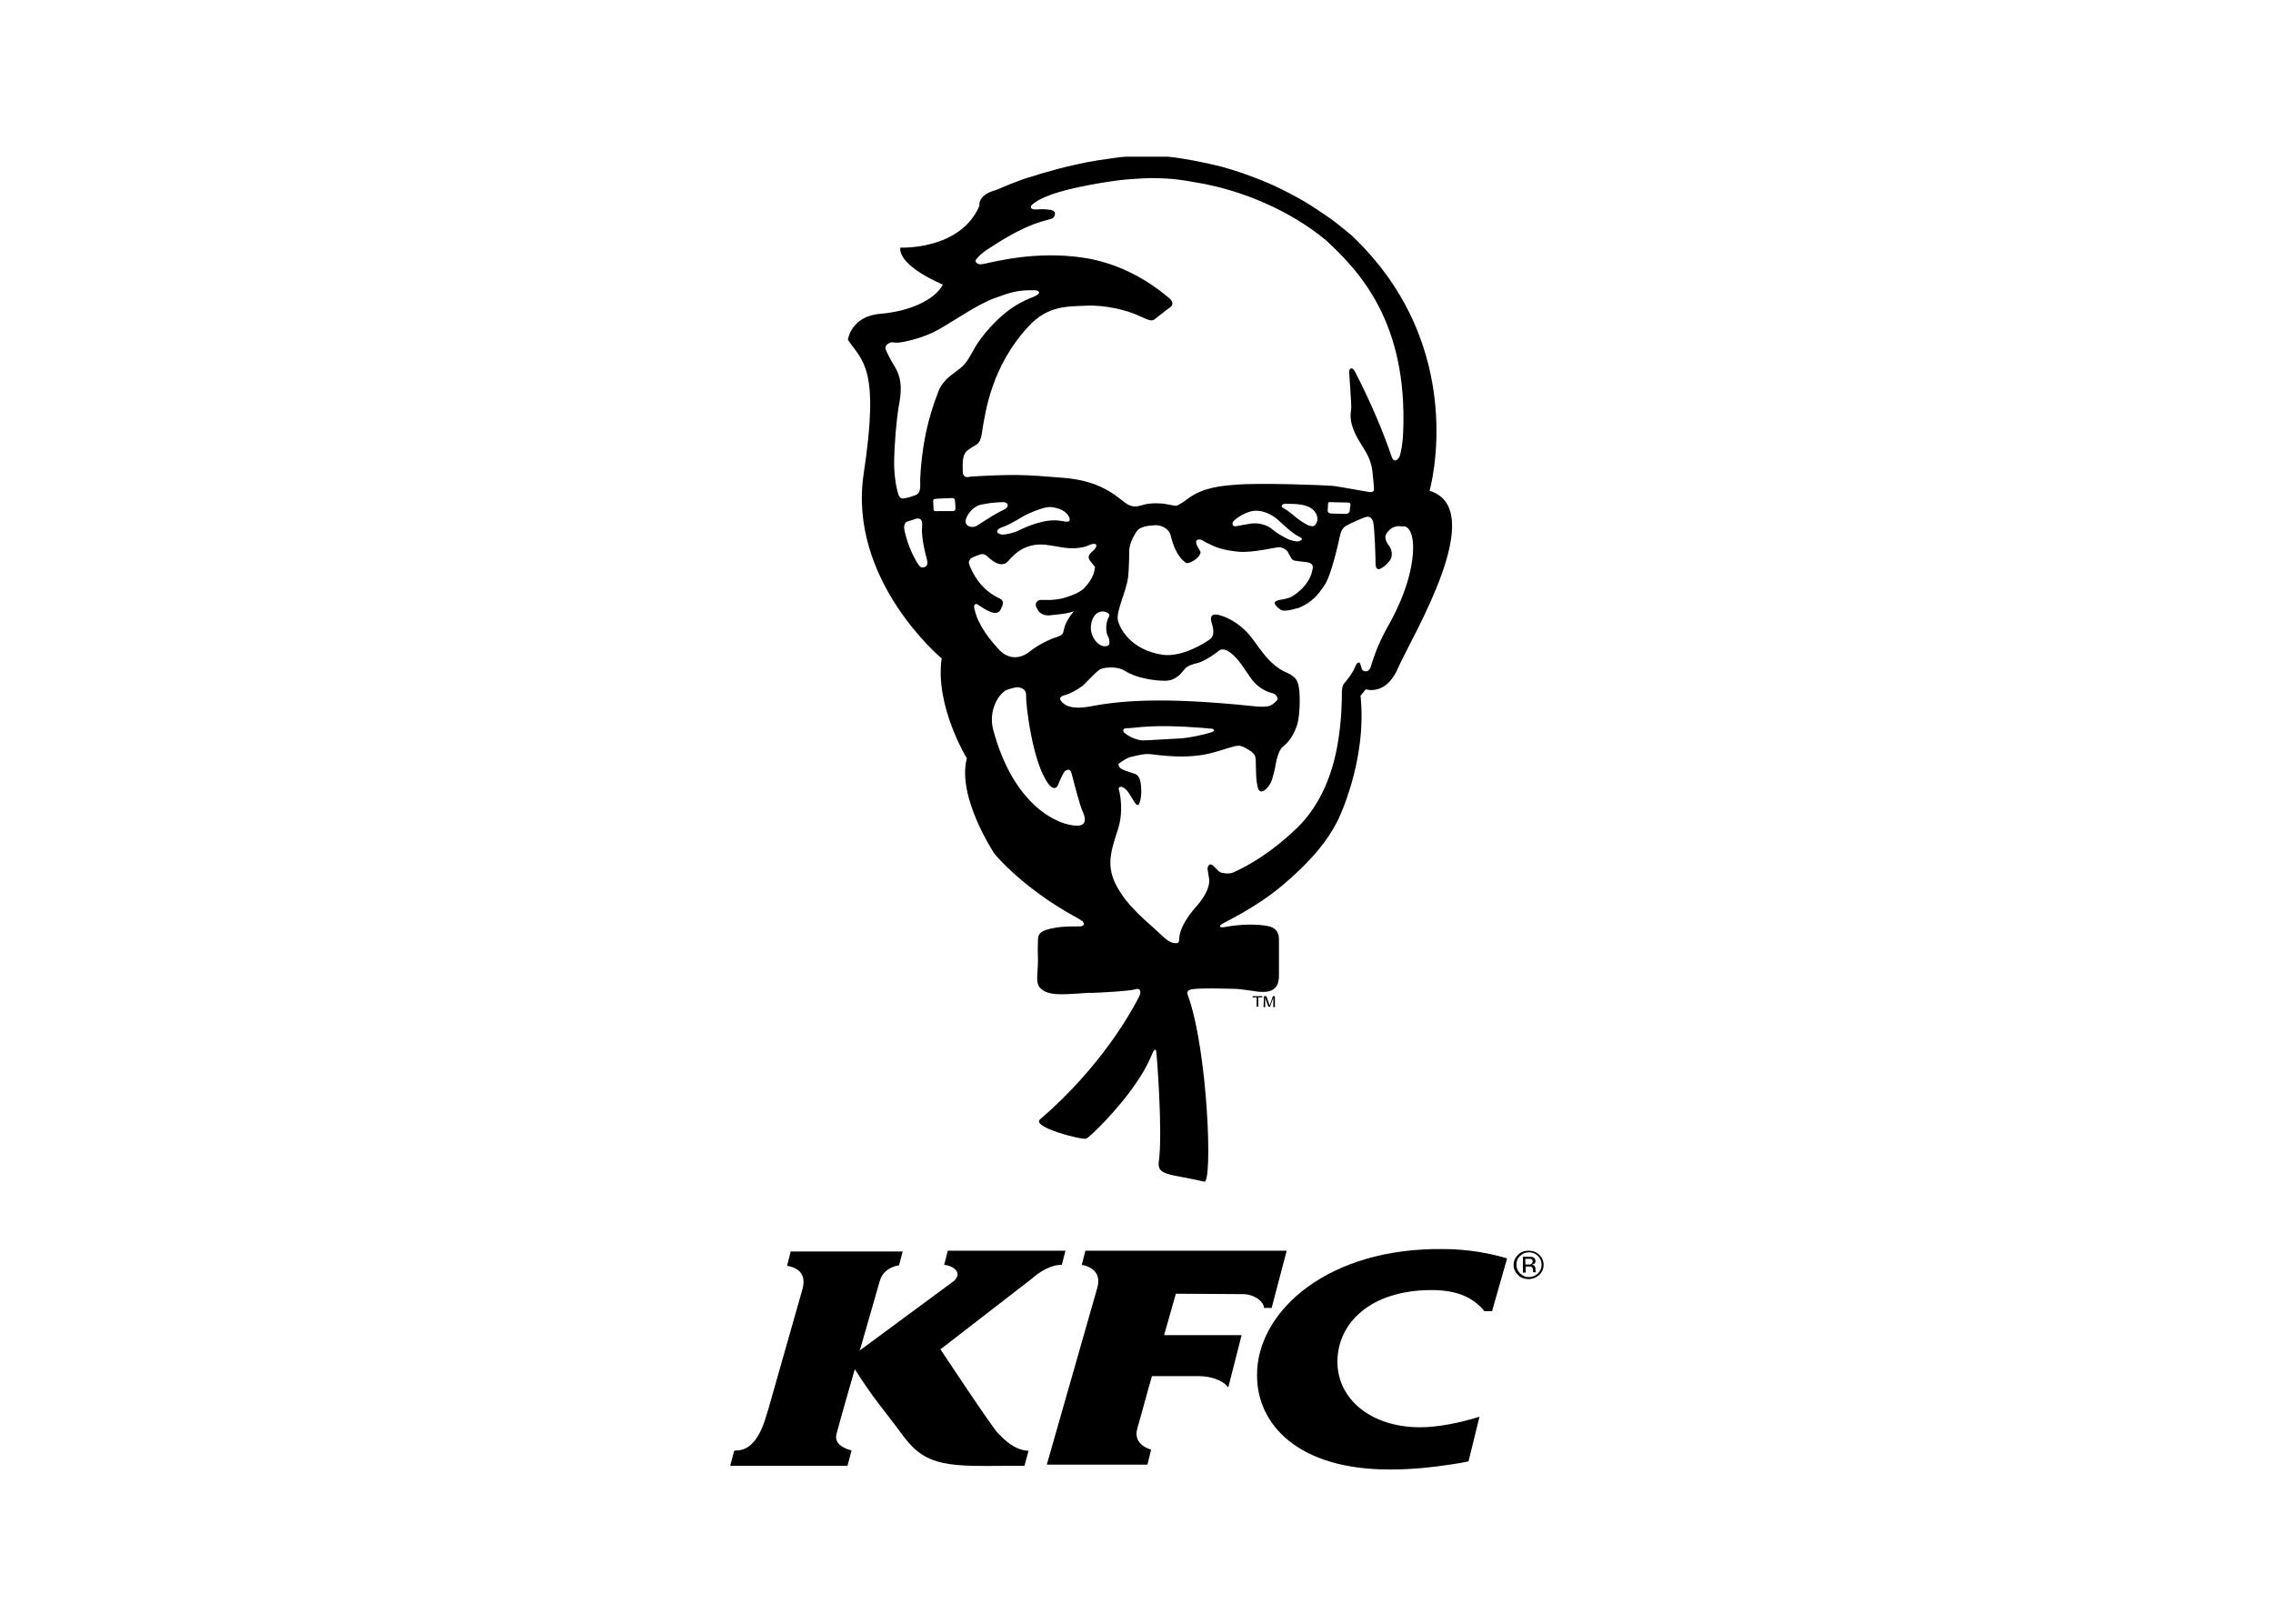
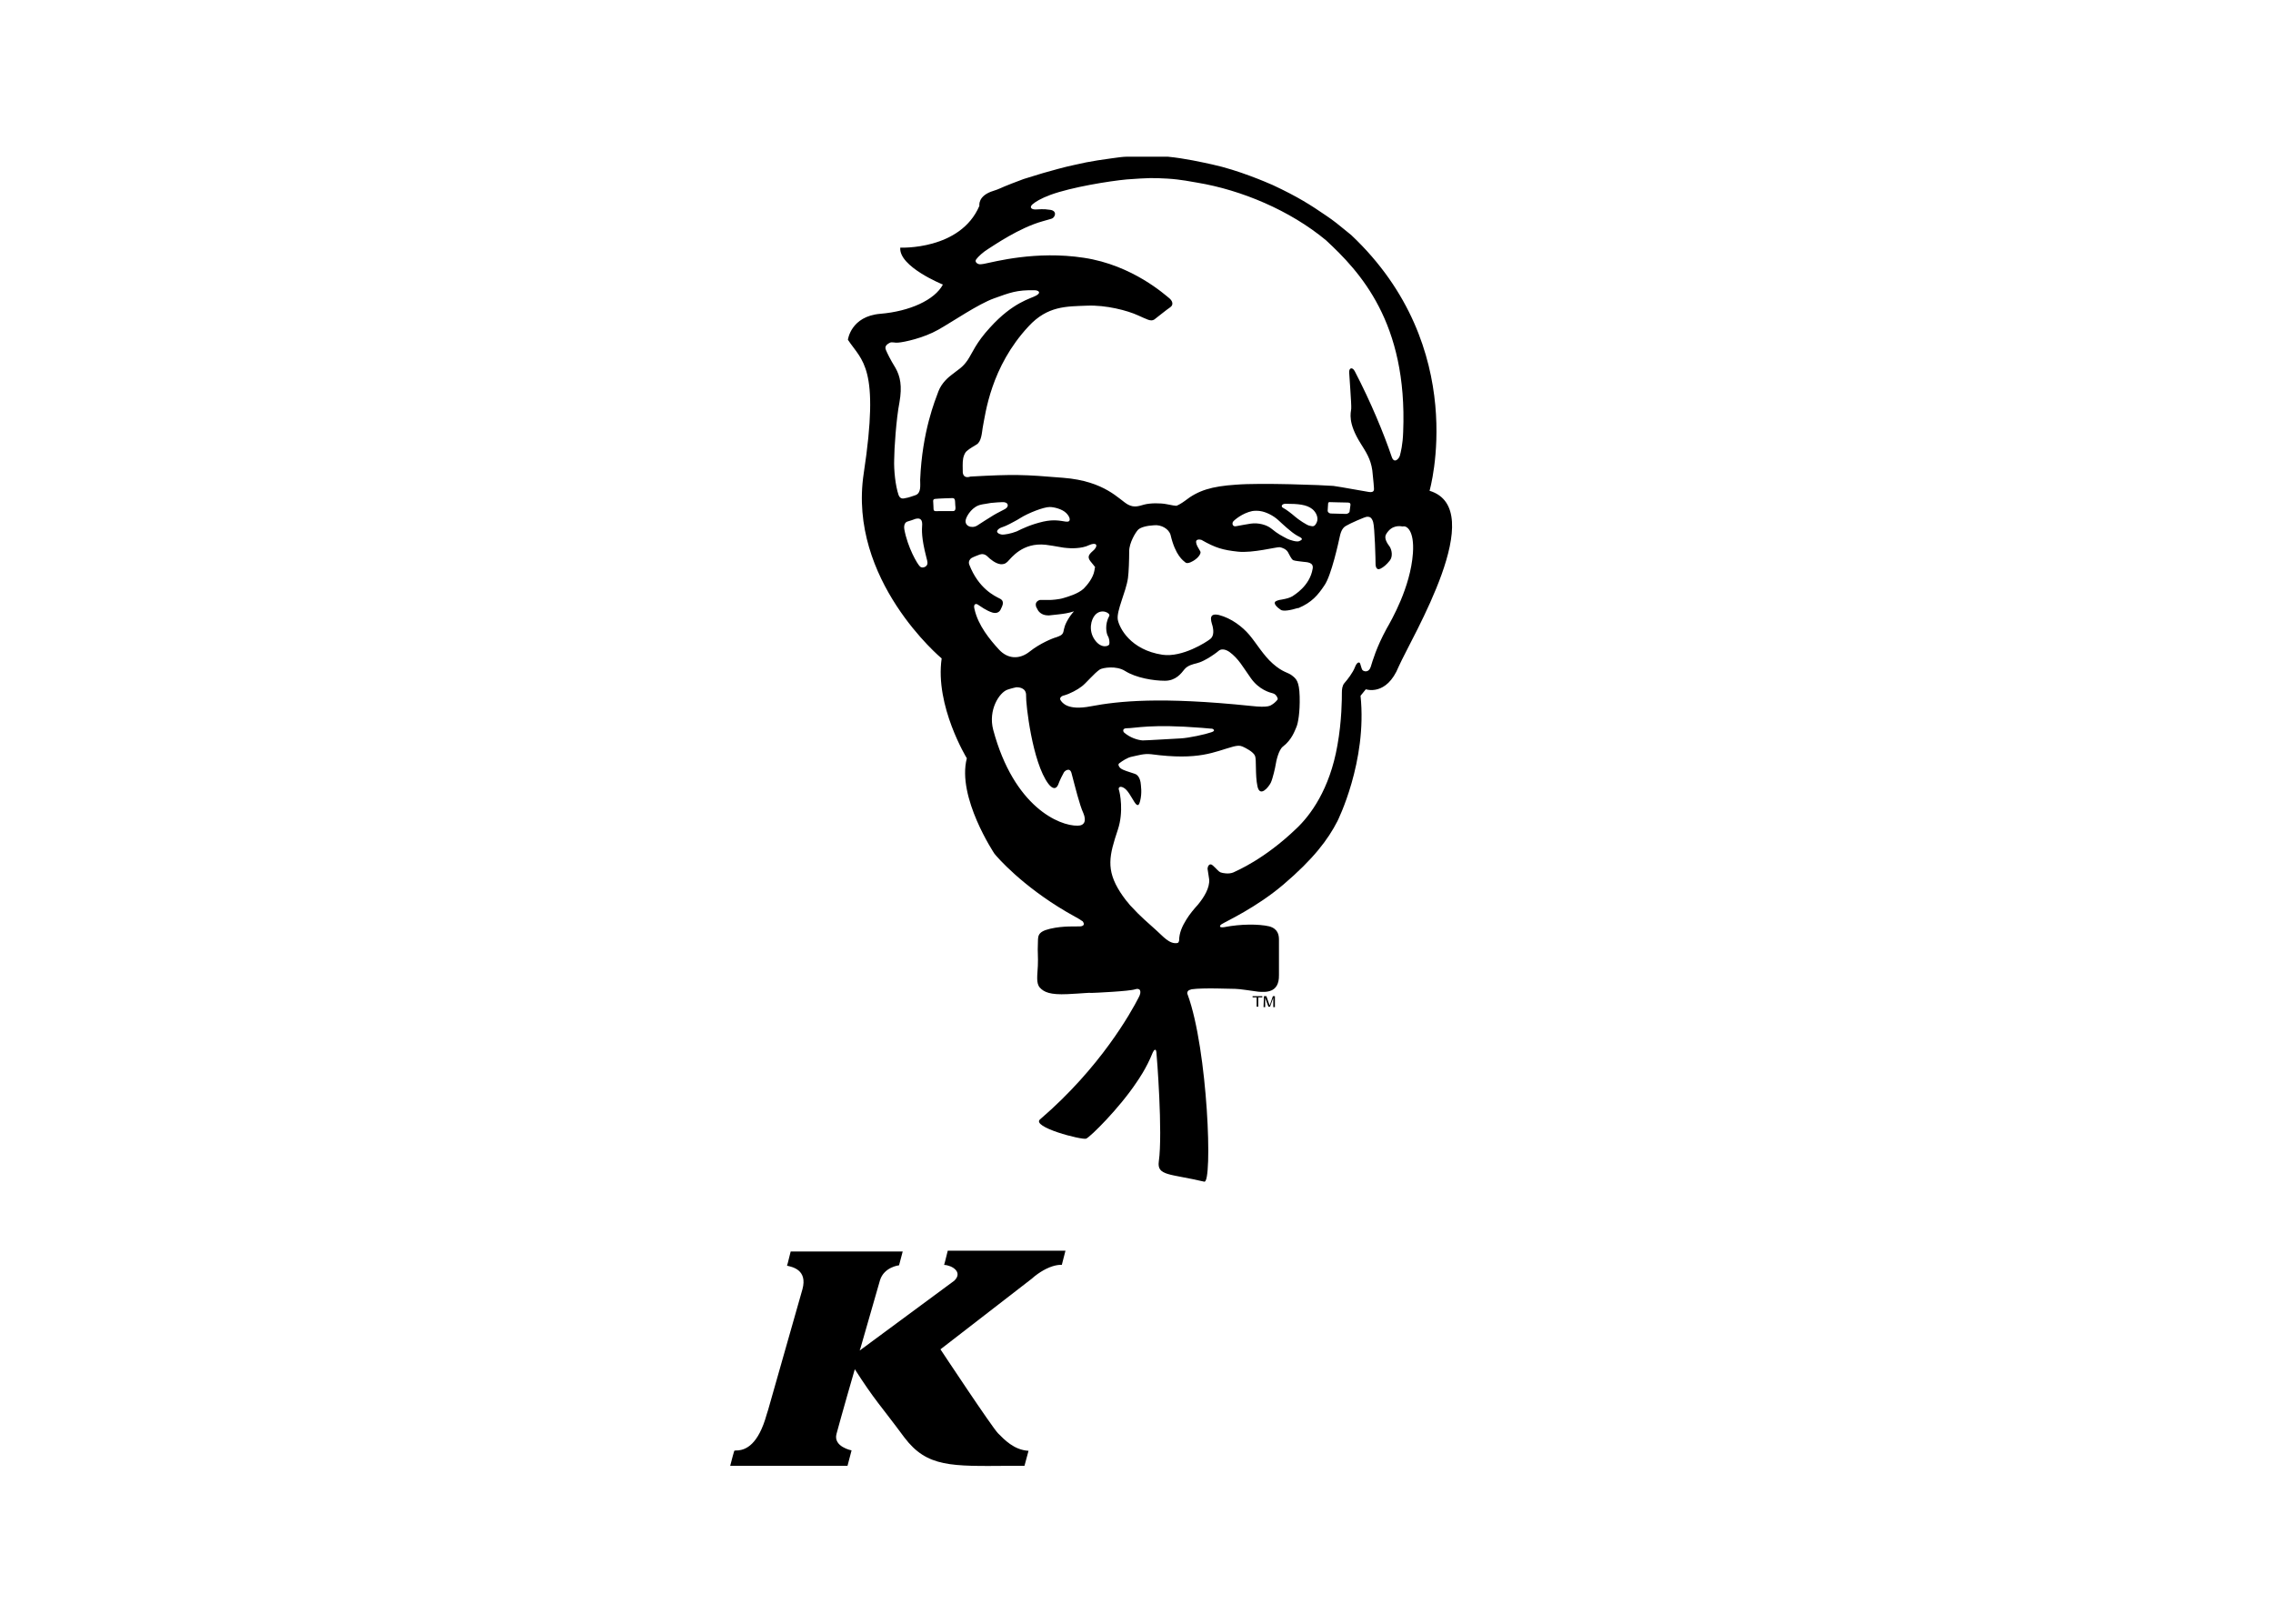
<svg xmlns="http://www.w3.org/2000/svg" version="1.1" id="katman_1" x="0px" y="0px" viewBox="0 0 560 400" style="enable-background:new 0 0 560 400;" xml:space="preserve">
  <style type="text/css">
	.st0{fill-rule:evenodd;clip-rule:evenodd;}
</style>
-   <path class="st0" d="M322.2,317c-8.1,5.9-12.6,13.9-12.5,21.9c0,11.8,9.9,23.2,32.9,23.1c5.7,0,10.7-0.6,15.3-1.3  c1.3-0.2,2.6-0.4,3.9-0.7l2.7-11c-4.4,1.4-10.1,2.6-14.6,2.6c-12.2,0-20.4-7-20.4-16.1c0-4.9,2.1-9.2,5.8-12.3  c4-3.4,10-5.4,17.4-5.4c5.9,0,9.3,1.6,11.7,3.8c0.5,0.4,0.9,0.9,1.3,1.4h1.9l3.7-13c-3.9-1.2-9.6-2.3-15.6-2.3  C341.6,307.5,330.2,311.2,322.2,317" />
-   <path class="st0" d="M306.2,318.8c1.6,0,3,0.6,3.9,1.3c0.8,0.6,1.3,1.4,1.3,2.1h1.9l3.7-14.1h-49.6l-0.7,2.8l-0.2,0.7  c0,0,5.4,0.6,3.8,5.8l-12.4,43.4l21.1,0h3.7l0.9-3.7c0,0-4.6-1.1-3.4-5.2c0.1-0.3,1.8-6.4,2.8-10.1c0.5-1.6,0.8-2.8,0.8-2.8l11.3,0  c1.9,0,3.3,0.3,4.4,0.7c2.3,0.8,3.1,2.1,3.1,2.1l3.3-12.9h-19.1l2.1-7.4l0.8-2.8L306.2,318.8L306.2,318.8z" />
  <path class="st0" d="M245.9,353.1c-1.5-1.5-14.2-20.7-14.2-20.7l22.5-17.4l0.7-0.6c1-0.8,2-1.4,2.8-1.8c2.4-1.2,3.9-1,3.9-1l0.9-3.5  l-29,0l-0.7,2.8l-0.2,0.7c2,0.1,4.7,1.8,2.5,3.9c-0.3,0.2-23.3,17.2-23.3,17.2l0.2-0.6l4.8-16.7c1-3.3,4.7-3.7,4.7-3.7l0.9-3.4  l-27.6,0l-0.7,2.8l-0.2,0.7c1.3,0.3,5.1,1,3.8,5.8c-9.2,32.2-8.2,29-8.8,30.8c-2.1,7.6-5.2,8.7-7,8.9c-0.4,0-0.8,0-1,0.1l-0.4,1.4  l-0.6,2.3h28.9l1-3.8c0,0-4.6-0.9-3.7-4.1c0.4-1.6,1.6-5.7,2.6-9.3c1-3.5,1.9-6.6,1.9-6.6c5,7.8,6.2,8.7,12.2,16.8  c5.6,7.4,11.5,7.1,25.9,7c1.2,0,2.4,0,3.7,0l1-3.7C249.8,357.2,247.4,354.6,245.9,353.1" />
-   <path class="st0" d="M379.2,309.1c-0.7-0.7-1.6-1-2.6-1c-1,0-1.9,0.3-2.6,1c-0.7,0.7-1.1,1.5-1.1,2.5c0,1,0.4,1.8,1.1,2.5  c0.7,0.7,1.6,1,2.6,1c1,0,1.9-0.4,2.6-1c0.7-0.7,1.1-1.5,1.1-2.5C380.3,310.6,379.9,309.7,379.2,309.1 M378.9,313.7  c-0.6,0.6-1.4,0.9-2.2,0.9c-0.9,0-1.6-0.3-2.2-0.9c-0.6-0.6-0.9-1.3-0.9-2.2c0-0.8,0.3-1.6,0.9-2.1c0.6-0.6,1.3-0.9,2.2-0.9  c0.9,0,1.6,0.3,2.2,0.9c0.6,0.6,0.9,1.3,0.9,2.1C379.8,312.4,379.5,313.1,378.9,313.7" />
-   <path class="st0" d="M378.3,310.7c0-0.5-0.2-0.8-0.6-1c-0.3-0.1-0.6-0.1-1.1-0.1h-1.4v3.9h0.7v-1.5h0.6c0.4,0,0.6,0,0.8,0.1  c0.2,0.1,0.4,0.4,0.4,0.9v0.3l0,0.1v0l0,0h0.7l0-0.1c0,0,0-0.1-0.1-0.2v-0.6c0-0.2-0.1-0.4-0.2-0.6c-0.1-0.2-0.4-0.3-0.7-0.4  c0.2,0,0.4-0.1,0.6-0.2C378.1,311.3,378.3,311.1,378.3,310.7 M377.2,311.4c-0.1,0.1-0.4,0.1-0.7,0.1h-0.7v-1.4h0.6  c0.4,0,0.7,0,0.9,0.1c0.2,0.1,0.3,0.3,0.3,0.6C377.6,311.1,377.4,311.3,377.2,311.4" />
  <path class="st0" d="M348.1,136.3c-0.6,8.4-5.3,16.5-6.5,18.6c-2.5,4.6-3.4,7.8-3.9,9.4c-0.5,1.5-1.7,1.1-2,0.8  c-0.3-0.3-0.5-1.6-0.7-1.8c-0.2-0.2-0.7-0.2-1.2,1.1c-0.5,1.3-1.8,3-2.6,3.9c-0.5,0.6-0.6,1.5-0.6,2.3c0,1.4,0,6.9-1.1,13  c-1.9,10.9-6.7,17.3-10.1,20.5c-7.9,7.6-14.7,10.4-15.5,10.8c-1.1,0.5-2.7,0.2-3.2,0c-0.5-0.2-0.9-0.8-1.9-1.7  c-0.9-0.8-1.3,0.4-1.3,0.8l0.4,2.6c0.2,2.1-1.3,4.5-2.8,6.3c-1,1.1-2,2.3-2.8,3.6c-1,1.6-1.8,3.3-1.8,5.2c-0.1,0.3-0.1,0.5-0.4,0.6  c-2,0.4-3.7-1.8-5.2-3.1c-1-0.9-2-1.8-3-2.7l0,0c-1.1-1-2.1-2-3.1-3.1l-0.2-0.2c-0.4-0.4-0.7-0.9-1.1-1.3l-0.3-0.4  c-0.4-0.5-0.8-1.1-1.2-1.7c-3.6-5.6-2.7-9.1-0.6-15.4c1.5-4.5,0.5-9.1,0.3-9.7c-0.3-0.7,0.2-1.2,1.2-0.6c1,0.6,1.7,2.1,2.6,3.5  c0.9,1.4,1.2,0.5,1.4-0.3c0.5-2,0.2-3.7,0.1-4.6c-0.1-0.5-0.4-1.8-1.5-2.1c-1.4-0.5-2.8-0.8-3.5-1.4c-0.3-0.3-0.7-0.9-0.2-1.2  c0.8-0.6,2-1.4,3.1-1.6c1.5-0.3,2.9-0.8,4.7-0.6c11.9,1.6,15.5-0.6,20.3-1.9c0.9-0.2,1.5-0.3,2.2,0c0.7,0.3,2.7,1.3,3.1,2.3  c0.4,0.9,0,4.7,0.6,7.5c0.6,2.8,2.7,0.3,3.3-0.9c0.5-1.1,1.1-3.8,1.2-4.5c0.1-0.7,0.7-3.6,1.8-4.4c2.2-1.7,2.9-3.9,3.3-4.8  c0.4-0.9,0.9-3.6,0.8-7.5c-0.1-3.9-0.9-4.4-1.9-5.2c-1-0.8-2.2-0.7-4.7-2.9c-2.3-2-4.1-5.1-5.8-7.1c-1.7-2-4.4-4.1-7.5-4.9  c-3.1-0.7-1.6,2.2-1.5,3c0.1,0.5,0.4,2.1-0.6,2.9c-1,0.8-6.9,4.6-11.8,3.9c-7.9-1.2-10.6-6.6-11-8.6c-0.4-2.2,2-6.8,2.5-10.3  c0.2-1.5,0.3-4.5,0.3-6.6c0-2.1,1.6-4.7,2.2-5.3c0.6-0.6,2.1-1,3.9-1.1c1.8-0.2,3.7,0.9,4.1,2.4c1.2,5.1,3.1,6.3,3.7,6.8  c0.6,0.4,1.9-0.4,2.3-0.7c0.5-0.3,1.7-1.5,1.3-2.1c-0.6-1-0.9-1.5-1-2.1c-0.2-1,1-0.8,1.3-0.7c3.5,2,5.3,2.5,9,2.9  c3.6,0.4,9.6-1.2,10.3-1.1c0.6,0.1,1.6,0.5,2,1.2c0.3,0.5,0.8,1.7,1.3,2c0.5,0.2,1.8,0.3,2.5,0.4c0.9,0.1,2.6,0.1,2.3,1.7  c-0.7,4.3-4.6,6.5-5,6.8l-0.1,0.1l0.1-0.1c-0.7,0.4-1.5,0.6-2.6,0.8c-0.8,0.1-1.3,0.3-1.6,0.5c-0.5,0.5,0.4,1.4,1.3,2  c0.6,0.5,2.6,0.1,4.2-0.4h0l0.2,0c3.3-1.4,4.8-3.2,6.4-5.6c1.7-2.4,3.5-10.7,3.8-12.1c0.3-1.4,0.8-2.2,1.6-2.6  c0.8-0.5,4.6-2.2,5.1-2.2c0.5,0,1.1,0,1.5,1.3c0.4,1.3,0.6,9.3,0.6,10.5c0.1,1.3,0.8,1.2,1.2,1c0.8-0.4,1.5-1,2.3-2  c0.8-1,0.5-2.6,0-3.4c-0.6-0.8-1.5-2.1-0.9-3.1c1.4-2.4,3.5-2,4.1-1.9C346.5,129.4,348.5,130.6,348.1,136.3 M298.4,180.4  c-1.4,0.5-5.5,1.4-7.5,1.5c-2,0.1-8.4,0.5-9.4,0.5c-1.3-0.1-3.1-0.7-4.5-1.9c-0.3-0.2-0.6-1.1,0.6-1.1c2.2,0,5.9-1.1,18.5-0.1  c1.4,0.1,2,0.2,2.3,0.2C298.7,179.4,299.8,180,298.4,180.4 M268.7,174c-5.7,1.1-7-0.9-7.4-1.5c-0.4-0.6,0.3-1.1,0.9-1.2  c1.4-0.4,3.3-1.4,4.3-2.2c1-0.7,3.1-3.3,4.5-4.2c0.7-0.4,4-1,6.2,0.4c2.7,1.7,7,2.4,9.8,2.4c2.7,0,4-1.8,4.8-2.8  c0.8-1,2.2-1.3,3-1.5c2.2-0.5,5.3-2.9,5.6-3.2c0.3-0.2,1.2-0.5,2.5,0.4c2.3,1.7,3.3,3.7,5.3,6.5c2,2.8,4.6,3.5,5.4,3.7  c0.8,0.2,1.2,1.1,1.2,1.4c0,0.2-0.8,1-1.3,1.3c-0.5,0.3-0.9,0.9-5.3,0.4C285.9,171.6,275.6,172.7,268.7,174 M265.5,203.4  c-4.5,0.1-15.7-4.6-20.8-23.6c-1.3-4.9,1.5-9.2,3.5-9.9c1.2-0.4,1.8-0.5,2.2-0.6c0.4,0,2.5,0,2.4,2.1c-0.1,1.8,1.5,16.4,5.5,21.7  c1,1.3,1.9,1.4,2.4,0.2c0.4-1.1,1.1-2.5,1.4-3c0.2-0.4,1.5-1.4,1.9,0.2c0.9,3.4,2,7.9,2.9,9.8C267.7,202.2,267.2,203.4,265.5,203.4   M241,149c0.5,0.3,1.9,1.4,3.5,1.9c1,0.3,1.7-0.1,2-0.7c0.3-0.7,1.2-2-0.1-2.7c-1.4-0.7-5.3-2.5-7.6-8.4c-0.3-0.8,0.2-1.4,0.5-1.6  c0.3-0.2,1.5-0.7,2.1-0.9c0.6-0.2,1.3-0.1,1.9,0.5c0.6,0.6,2,1.8,3.3,1.9c1.1,0,1.3-0.4,1.6-0.6c1-1,3.7-4.8,9.4-4.2  c2.4,0.3,4.5,0.8,5.3,0.8c0.8,0.1,3.6,0.2,5.4-0.7c1.8-0.8,2.3,0,1.3,1.1c-1.1,1-1.9,1.6-1,2.8c0.7,0.9,1,1.2,1.2,1.5l-0.1,0.4  c0,0,0,0.2-0.1,0.6c-0.3,1.6-1.6,3.3-2.6,4.3c-1.4,1.3-3.9,2-4.9,2.3c-1.2,0.4-3.1,0.5-3.4,0.5c-0.1,0-0.5,0-0.7,0l-0.4,0l-0.5,0  l-0.2,0l-0.3,0c-0.1,0-0.3,0-0.4,0c-0.7,0.2-1.1,0.7-1,1.3c0,0.3,0.2,0.7,0.4,1c0.2,0.5,1,1.5,2.6,1.5l0.3,0c1.8-0.2,3-0.3,4.1-0.5  c0.6-0.1,1.4-0.3,2-0.5c-0.3,0.3-0.6,0.7-0.9,1.1c-1.5,2.2-1.5,3.1-1.7,3.9c-0.2,0.9-1,1.1-1.8,1.4c-0.8,0.2-4,1.5-6.5,3.5  c-2.5,2-5.4,1.9-7.6-0.5c-2.2-2.4-5.1-5.9-6-9.9C239.7,148.7,240.5,148.6,241,149 M238,127.8c0.3-0.9,1.6-3.1,3.8-3.5  c0.3-0.1,1.4-0.2,2.3-0.4c1.1-0.1,2.2-0.2,2.8-0.2c1.6-0.1,1.8,1.1,0.7,1.7c-0.7,0.4-1.8,0.9-2.8,1.5c-1.5,0.9-3,1.9-4.1,2.6  C239.3,130.3,237.4,129.5,238,127.8 M262.6,128.5c-1.4-0.2-2.9-0.6-5.6,0c-3,0.7-5.1,1.7-6.5,2.4c-1.5,0.6-3,0.8-3.5,0.8  c-0.5,0-2.2-0.5-0.8-1.5c0.4-0.3,1.2-0.4,2.5-1.1c0.9-0.5,1.6-0.8,2.7-1.5c1.9-1.2,5.7-2.7,7.2-2.7c1.1,0,3.1,0.5,4.1,1.5  C263.7,127.4,264,128.7,262.6,128.5 M272.9,156.6c0.4,0.6,0.5,1.6,0.4,2.1c-0.1,0.5-2,1.2-3.6-1.1c-1.6-2.3-0.9-5,0.1-6.1  c1.5-1.7,3.8-0.5,3.5,0.2C272.1,153.9,272.6,156,272.9,156.6 M320.1,133.3c-0.6,0.3-2.4-0.3-3-0.6c-1.3-0.7-2.2-1.1-3.9-2.5  c-1.1-0.9-3.2-1.5-5.1-1.2c-1.3,0.2-2.3,0.4-3.4,0.6c-1.1,0.3-1.2-0.7-0.9-1.1c0.3-0.4,2.3-2.1,4.7-2.6c0.5-0.1,1.5-0.1,2,0  c1.4,0.2,3.2,1.1,4.4,2.2c1.2,1.1,3.2,3,4.6,3.8C320.1,132.3,321.6,132.7,320.1,133.3 M319.1,127.3c-0.8-0.7-2.2-1.8-3-2.2  c-0.6-0.3-0.3-1,0.6-1c3.2,0,5.2,0.2,6.6,1.3c1,0.8,1.6,2.2,1.1,3.3c-0.6,1.3-1.1,0.9-1.8,0.8C322,129.4,319.9,128,319.1,127.3   M332.7,124.5l-0.2,1.5c0,0.3-0.5,0.6-0.9,0.6c-0.4,0-3.2-0.1-3.7-0.1c-0.4,0-0.8-0.3-0.8-0.7c0-0.4,0.1-1.3,0.1-1.6  c0-0.2,0-0.6,0.6-0.5c0.3,0,3.3,0.1,4.3,0.1C332.6,123.8,332.8,124.1,332.7,124.5 M237.2,116.4c0-0.9-0.1-2.5,0.1-3.5  c0.1-0.4,0.3-1.3,0.9-1.8c0.8-0.7,1.8-1.2,2.4-1.6c1.2-0.7,1.3-2.9,1.5-4.1c0.7-3.6,2-15,11.3-25c4.7-5.1,9.4-4.9,14.4-5.1  c4.7-0.2,10,1.2,12.6,2.4c2.1,0.9,3.1,1.6,4,1c0.8-0.6,3-2.4,3.9-3c0.9-0.6,0.6-1.6-0.3-2.3c-0.8-0.6-8.9-8.1-21-9.9  c-11.8-1.8-22,1-24.6,1.5c-0.5,0.1-0.8,0.1-1.1,0.1c-0.3,0-1.3-0.5-0.8-1.2c0.5-0.7,1.7-1.8,3-2.6c1.3-0.8,7.6-5.2,13.4-6.8  c1.1-0.3,1.4-0.4,2.1-0.6c0.9-0.2,1.6-1.9-0.2-2.2c-1.9-0.3-2.7-0.1-3.7-0.1c-1,0-1.5-0.5-0.8-1.2c0.8-0.7,2.1-1.5,4.5-2.4  c5.2-1.9,14.5-3.4,18.8-3.8c5.6-0.4,6.3-0.4,10-0.2c3.4,0.2,6.1,0.8,7.4,1c10.8,1.8,22.8,6.8,31.7,14.2c8.3,7.7,20.1,20.2,19,47.2  c-0.1,3.2-0.6,5-0.8,5.8c-0.2,0.8-1.4,2.1-2,0.4c-2-5.9-5.2-13.6-9.1-21.1c-0.6-1.2-1.5-0.9-1.4,0.3c0,0.5,0.6,7.9,0.5,8.9  c-0.1,1-0.9,3.4,2.3,8.5c1.3,2.1,2.5,3.8,2.9,6.7c0.3,2.8,0.4,4.1,0.4,4.3c0,0.3,0.2,1.2-1.2,1c-1.4-0.2-6.6-1.2-8.8-1.5  c-2.3-0.2-18-0.8-24-0.3c-6,0.4-9.3,1.4-12.6,4c-0.8,0.6-1.9,1.2-2.1,1.2c-0.2,0-1-0.1-2.4-0.4c-1.5-0.3-4-0.3-5.5,0.1  c-1.4,0.4-2.5,0.8-4,0c-2.2-1.2-5.6-5.8-16-6.6c-9.7-0.8-12-0.9-22.8-0.3C237.9,117.8,237.3,117.3,237.2,116.4 M234.5,92.3  c-0.8,0.6-2.5,2-3.3,4.1c-0.8,2.2-4,9.8-4.5,21.8c0,1.4,0.3,3.3-1.2,3.8c-0.9,0.3-1.7,0.6-2.4,0.7c-0.7,0.2-1.3,0.2-1.7-0.7  c-0.8-2.3-1.2-6.2-1.1-8.8c0-2.5,0.5-10,1.3-14.1c0.7-4,0.2-6.4-1-8.5c-1.3-2.1-2-3.6-2.3-4.3c-0.4-0.9,0-1.4,1-1.9  c0.5-0.2,1.3,0.1,2,0c1.4-0.1,6.2-1.1,9.9-3.2c3.7-2.1,9.8-6.3,13.7-7.7c3.9-1.4,5.6-2.1,10-2c0.8,0,1.8,0.5,0.4,1.3  c-1.4,0.8-5.7,1.6-11.4,7.9c-3.5,3.8-4.3,6.2-5.5,8C237.1,90.6,236.1,91,234.5,92.3 M234.8,125.9c-0.2,0-2.3,0-3.4,0  c-0.7,0-1.4,0.2-1.4-0.5c0-0.7-0.1-1.7-0.1-2c0-0.3,0.2-0.5,0.5-0.5c0.8-0.1,4-0.2,4.3-0.2c0.3,0,0.6,0.2,0.6,0.8  c0,0.6,0.1,1.3,0.1,1.5C235.4,125.4,235.4,125.9,234.8,125.9 M226.7,139.6c-0.7-0.6-3.1-4.8-3.9-9.2c-0.1-0.5-0.1-1.6,0.7-1.9  c0.7-0.2,1.6-0.5,2.1-0.7c0.5-0.1,1.6-0.3,1.6,1.3c-0.1,1.6-0.2,3.4,1,8.1c0.2,0.8,0.3,1.1,0.3,1.4  C228.6,139.6,227.3,140.1,226.7,139.6 M352.2,120.9c0,0,10.2-35.2-19.3-63l-1.6-1.3c-1.2-1-2.8-2.3-4.6-3.5  c-3.8-2.6-6.9-4.6-13.1-7.5c-1.6-0.7-8.5-3.7-15-5.1c-2.3-0.5-6.7-1.5-10.9-1.9l-0.7,0l-0.1,0l-0.7,0l-0.4,0l-0.7,0l-0.6,0l-0.8,0  l-0.9,0c-0.3,0-0.7,0-1.1,0l-1.2,0l-0.9,0l-0.9,0l-1,0c-1,0-2.4,0.2-3.8,0.4c-2.3,0.3-4.8,0.7-6.3,1c-1.7,0.4-4,0.8-6.9,1.6  c-1.2,0.3-2.4,0.7-3.6,1l-1,0.3c-1.3,0.4-2.6,0.8-3.9,1.2c-0.9,0.3-5,1.9-5.8,2.3c-0.4,0.2-1,0.4-1.6,0.6c-4,1.2-3.5,3.7-3.5,3.7  c-4.7,11-19.5,10.3-19.5,10.3c-0.4,4.7,10.5,9.1,10.5,9.1c-2,3.8-8.2,6.6-15.4,7.2c-7.3,0.6-8,6.4-8,6.4c3.5,5.3,7.9,6.6,3.9,32.9  c-4,26.3,19.2,45.6,19.2,45.6c-1.7,11.7,6.2,24.6,6.2,24.6c-2.5,9.6,6.8,23.5,6.8,23.5c0.7,0.9,6.8,7.9,17.7,14.3  c1.7,1,2.9,1.6,3.5,2l0.1,0.1l0.2,0.1l0.1,0.1l0.1,0c0.3,0.4,0.7,1.1-0.4,1.3c-1.1,0.1-4.2-0.2-7.6,0.6c-3.4,0.8-2.9,2-3,3.9  c-0.1,1.7,0.1,2.9,0,5.2c-0.1,2.3-0.5,4.3,0.5,5.4c1,1.1,2.5,1.8,6.8,1.6c4.1-0.2,5.4-0.4,5.9-0.3c0.5,0,9.4-0.4,10.8-0.9  c1.2-0.4,1.7,0.5,0.8,2.1c-1.8,3.5-9.3,17.1-24.2,29.9c-2.5,1.9,10.3,5.2,11.3,4.8c1-0.4,8.2-7.5,12.5-14c0.2-0.3,2.3-3.2,3.9-7.2  c0.3-0.7,0.8-1.1,0.9-0.1c0.1,0.7,1.6,19.9,0.6,26.9c-0.5,3.6,2.7,3,11.2,5c2.1,0.5,0.9-32.5-4.1-46.1v0c0-0.1-0.1-0.2-0.1-0.3  c0-0.5,0.3-0.8,0.8-0.9l0.3-0.1c2.9-0.4,9.5-0.1,10.7-0.1c1.1,0,4.1,0.5,5.7,0.7c1.6,0.1,5.2,0.5,5.1-4.1c0-1.2,0-2.5,0-3.6l0-0.5  l0-0.8l0-0.5l0-0.5l0-0.4l0-0.7l0-0.2l0-0.5l0-0.2l0-0.3l0-0.1l0-0.4c0-1.1-0.2-2.7-2.4-3.3c-2.6-0.6-7-0.6-11.1,0.2  c-0.6,0.1-0.9,0-1-0.1c-0.1-0.2,0.1-0.5,0.5-0.7c0.9-0.6,8.4-4,15.1-9.7c7.4-6.3,11-11.1,13.3-15.6c0,0,7.4-14.7,5.7-30.9l1.3-1.6  c0,0,5.1,1.8,8.1-5.6C347.9,156.8,367,125.4,352.2,120.9" />
  <path class="st0" d="M311,245.4v0.3h-1v2.3h-0.4v-2.3h-1v-0.3H311" />
  <path class="st0" d="M311.4,245.4h0.6l0.8,2.3l0.8-2.3h0.5v2.7h-0.4v-1.6l0-0.3l0-0.4l-0.8,2.2h-0.4l-0.8-2.2v0.1l0,0.3l0,0.3v1.6  h-0.4L311.4,245.4" />
</svg>